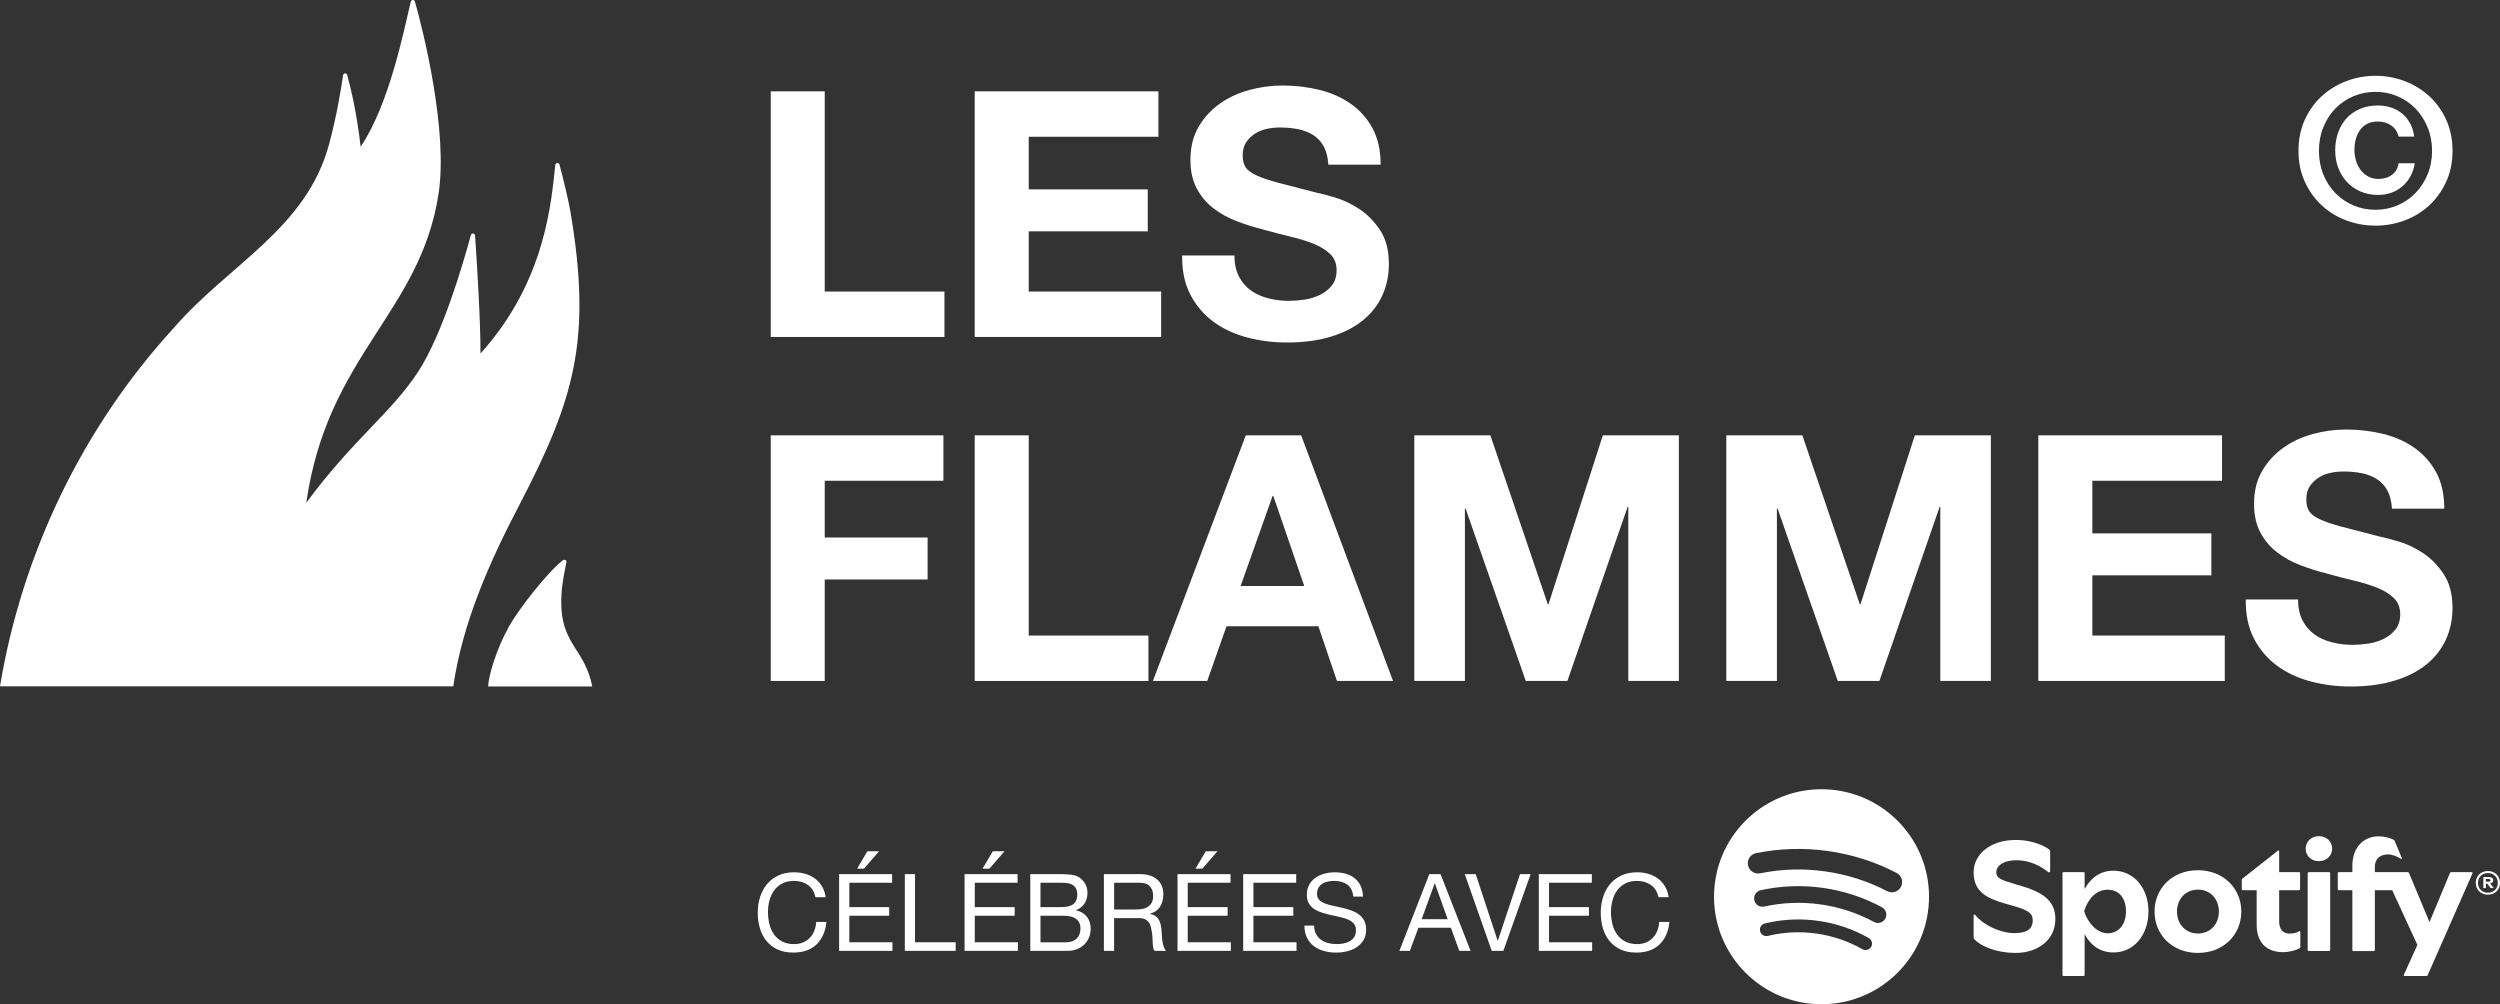
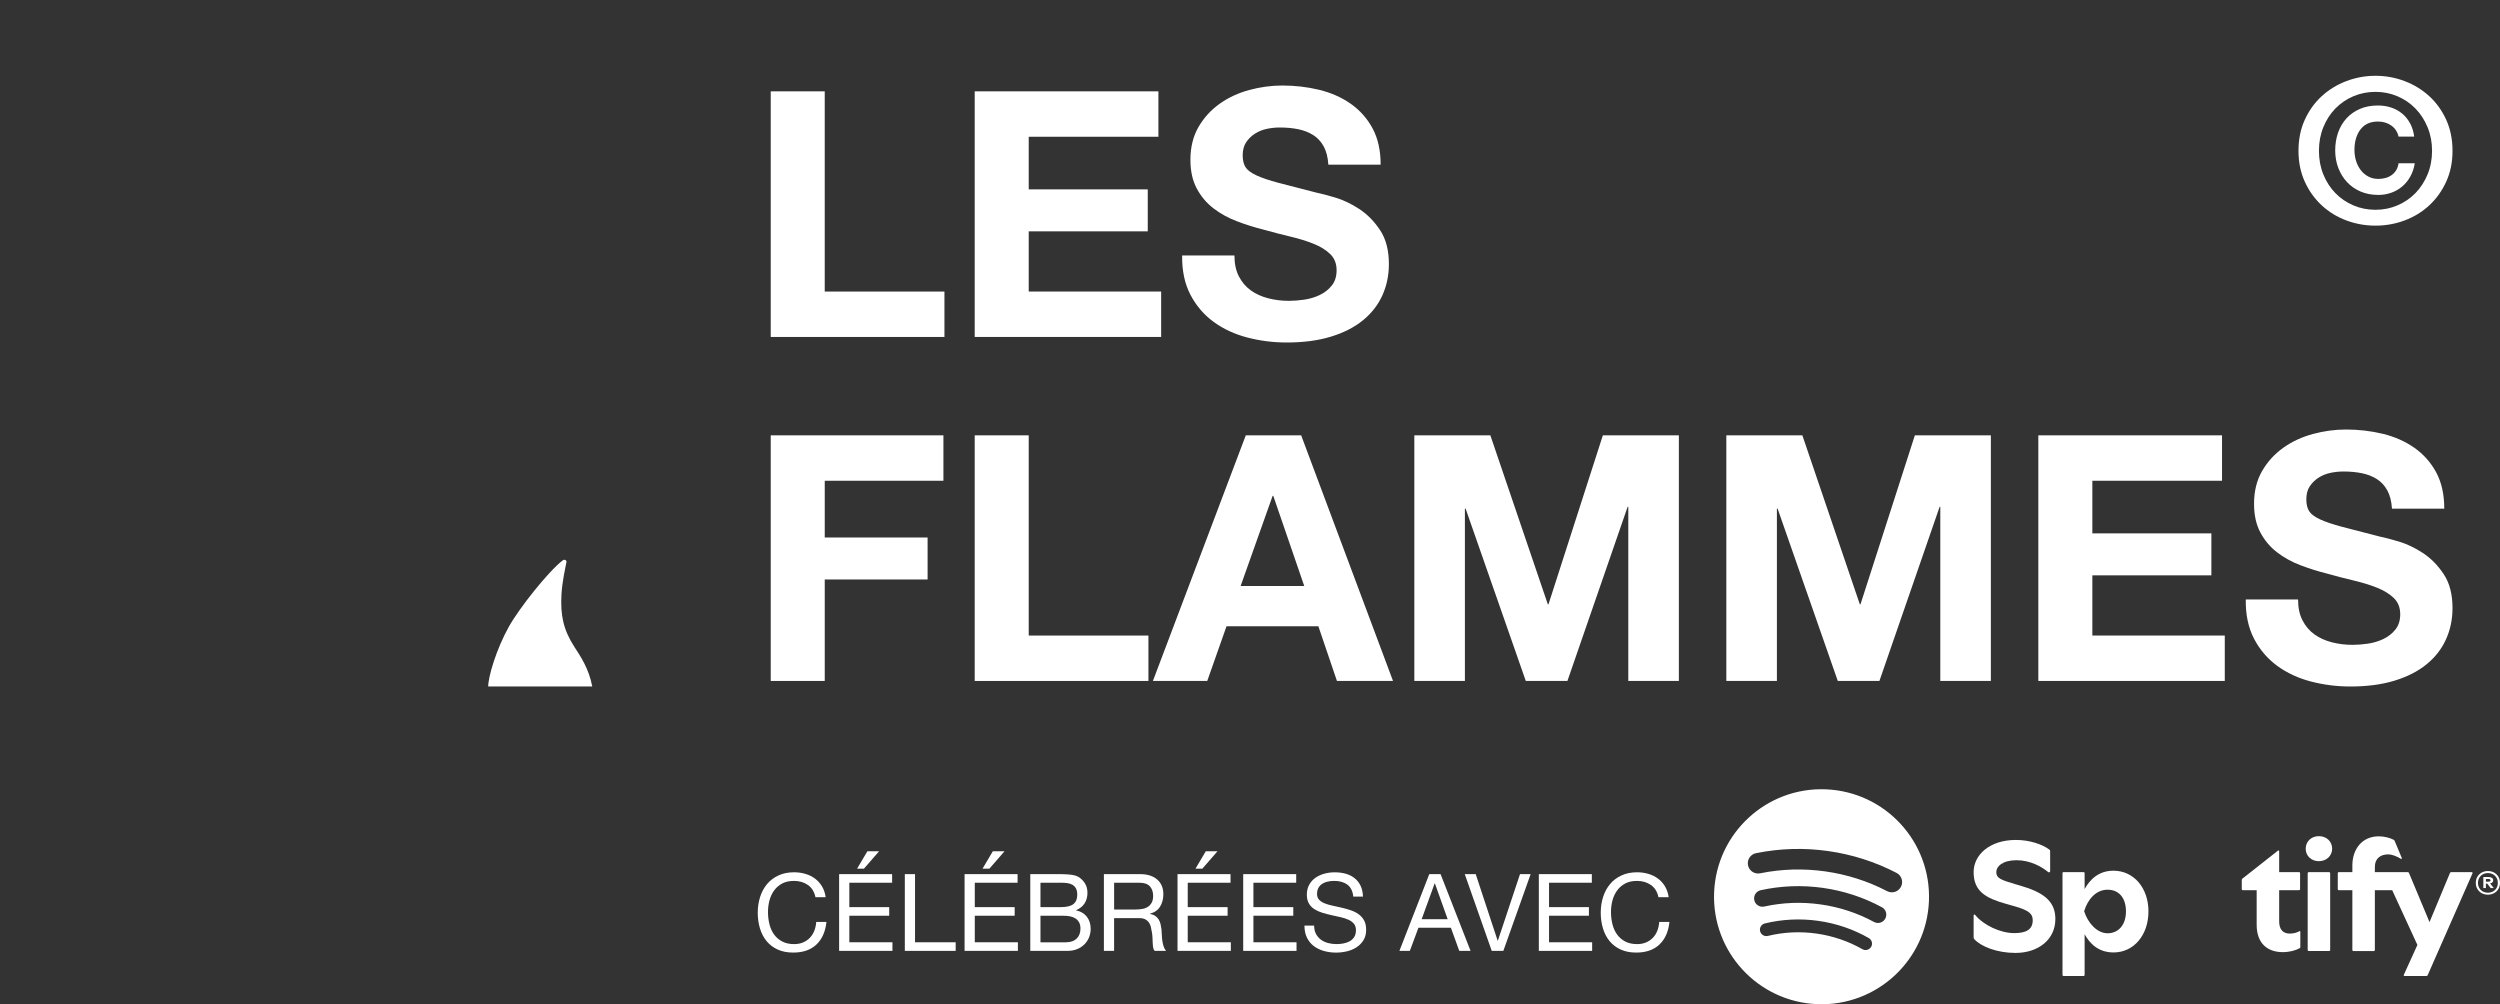
<svg xmlns="http://www.w3.org/2000/svg" id="Calque_1" data-name="Calque 1" viewBox="0 0 1800 723.05">
  <rect x="0" y="0" width="1800" height="723.05" fill="#333333" stroke="none" />
  <defs>
    <style>
      .cls-1 {
        fill: #fff;
      }
    </style>
  </defs>
  <g>
    <g>
      <path class="cls-1" d="M1521.68,626.9c-10.84,0-17.11,6.62-20.76,13.23v-11.41c0-.51-.29-.8-.8-.8h-14.32c-.51,0-.8.29-.8.8v73.18c0,.51.28.8.8.8h14.32c.51,0,.8-.29.8-.8v-29.26c3.65,6.62,9.81,13.12,20.87,13.12,14.6,0,25.1-12.6,25.1-29.54s-10.61-29.32-25.21-29.32ZM1517.46,671.96c-7.64,0-14.26-7.53-16.88-15.86,2.62-8.78,8.67-15.51,16.88-15.51s13.23,5.93,13.23,15.63-5.42,15.74-13.23,15.74Z" />
      <path class="cls-1" d="M1456.49,638.25l-5.36-1.6c-10.78-3.19-13.8-4.39-13.8-8.73,0-4.11,4.56-8.56,14.6-8.56s18.31,4.85,22.64,8.44c.74.63,1.54.34,1.54-.63v-14.2c0-.63-.17-.97-.63-1.31-5.36-3.99-14.66-6.9-24.01-6.9-19.05,0-30.46,10.84-30.46,23.16,0,13.92,8.84,18.76,23.39,22.87l6.27,1.77c10.89,3.08,12.89,5.82,12.89,10.04,0,7.07-5.36,9.24-13.35,9.24-10.04,0-22.3-5.87-28.06-13.06-.51-.63-1.14-.34-1.14.4v15.63c0,.63.06.91.51,1.43,4.79,5.25,16.26,9.87,29.6,9.87,16.43,0,28.75-9.58,28.75-24.41,0-11.52-6.79-18.48-23.38-23.44Z" />
      <path class="cls-1" d="M1314.57,568.31c-42.71-1.69-78.71,31.56-80.41,74.27-1.7,42.72,31.56,78.71,74.27,80.41,42.71,1.7,78.71-31.55,80.41-74.27,1.7-42.71-31.55-78.71-74.27-80.4ZM1347.25,681.7c-.97,1.69-2.84,2.55-4.66,2.29-.56-.08-1.12-.26-1.64-.56-10.23-5.82-21.38-9.61-33.14-11.27-11.76-1.65-23.52-1.08-34.96,1.7-2.48.6-4.98-.92-5.58-3.4-.6-2.48.92-4.98,3.4-5.58,12.58-3.05,25.51-3.68,38.43-1.87,12.92,1.82,25.17,5.98,36.42,12.39,2.22,1.26,2.99,4.08,1.73,6.3ZM1357.42,661.38c-1.58,2.92-5.22,4.01-8.14,2.43-11.97-6.48-24.93-10.73-38.52-12.64-13.59-1.91-27.22-1.39-40.51,1.53-.72.16-1.44.18-2.13.08-2.42-.34-4.48-2.14-5.03-4.66-.71-3.24,1.34-6.45,4.58-7.16,14.7-3.23,29.76-3.8,44.76-1.69,15.01,2.11,29.33,6.81,42.56,13.97,2.92,1.58,4,5.22,2.43,8.14ZM1368.69,638.48c-1.48,2.86-4.57,4.34-7.59,3.91-.81-.11-1.61-.37-2.38-.76-13.94-7.25-28.95-12.04-44.62-14.24-15.67-2.2-31.42-1.73-46.82,1.39-4,.81-7.9-1.77-8.72-5.78-.81-4,1.77-7.9,5.78-8.72,17.05-3.46,34.48-3.98,51.82-1.54,17.34,2.44,33.95,7.74,49.39,15.77,3.62,1.88,5.03,6.35,3.15,9.97Z" />
      <path class="cls-1" d="M1794.24,635.51c.58-.42.87-.99.87-1.69s-.28-1.29-.85-1.72c-.57-.42-1.39-.64-2.46-.64h-3.79v7.93h1.83v-3.15h1l2.41,3.15h2.25l-2.64-3.34c.56-.11,1.03-.28,1.38-.54ZM1791.51,634.81h-1.67v-1.94h1.74c.51,0,.91.08,1.19.24.28.16.42.41.42.75,0,.32-.15.56-.43.72-.29.16-.7.24-1.24.24Z" />
      <path class="cls-1" d="M1779.54,627.93h-14.6c-.51,0-.74.11-.97.63l-14.72,35.36-14.77-35.36c-.23-.51-.46-.63-.97-.63h-23.61v-3.76c0-6.16,4.16-9.01,9.52-9.01,3.19,0,6.67,1.65,9.13,3.14.57.34.97-.06.74-.57l-5.13-12.26c-.17-.4-.4-.63-.8-.86-2.51-1.31-6.62-2.45-10.61-2.45-12.09,0-19.05,9.24-19.05,20.99v4.79h-9.7c-.51,0-.8.29-.8.8v11.41c0,.51.29.8.8.8h9.7v43.01c0,.51.29.8.8.8h14.6c.51,0,.8-.29.8-.8v-43.01h12.49l18.14,39.41-9.75,21.45c-.29.63.06.91.63.91h15.57c.51,0,.74-.11.97-.63l32.23-73.23c.23-.51-.06-.91-.63-.91Z" />
      <path class="cls-1" d="M1798.87,631.28c-.75-1.29-1.79-2.31-3.12-3.04-1.33-.73-2.82-1.1-4.47-1.1s-3.14.37-4.47,1.1c-1.33.73-2.37,1.75-3.12,3.04-.75,1.29-1.13,2.76-1.13,4.39s.37,3.07,1.13,4.36c.75,1.29,1.79,2.31,3.12,3.04,1.33.73,2.82,1.1,4.47,1.1s3.14-.37,4.47-1.1,2.37-1.75,3.12-3.04c.75-1.29,1.13-2.75,1.13-4.36s-.38-3.1-1.13-4.39ZM1797.51,639.32c-.61,1.07-1.46,1.91-2.54,2.51-1.08.6-2.31.91-3.68.91s-2.63-.3-3.71-.91c-1.08-.6-1.93-1.44-2.52-2.51-.6-1.07-.9-2.29-.9-3.65s.3-2.57.9-3.63c.6-1.06,1.44-1.89,2.52-2.5,1.08-.6,2.32-.91,3.71-.91s2.6.3,3.68.91c1.08.6,1.93,1.44,2.54,2.52.61,1.07.92,2.29.92,3.64s-.31,2.54-.92,3.61Z" />
-       <path class="cls-1" d="M1582.48,626.56c-18.48,0-31.2,13.06-31.2,29.77s12.72,29.77,31.2,29.77,31.26-13.18,31.26-29.77-12.83-29.77-31.26-29.77ZM1582.54,672.13c-8.84,0-15.11-6.73-15.11-15.8s6.27-15.8,15.11-15.8,15.06,6.73,15.06,15.8-6.27,15.8-15.06,15.8Z" />
      <path class="cls-1" d="M1655.43,670.53c-1.65.91-3.82,1.65-6.79,1.65-4.68,0-7.64-2.74-7.64-8.78v-22.47h14.26c.51,0,.8-.29.8-.8v-11.41c0-.51-.28-.8-.8-.8h-14.26v-14.89c0-.63-.4-.97-.97-.51l-25.49,20.08c-.34.29-.46.57-.46,1.03v6.5c0,.51.29.8.8.8h9.92v24.87c0,13.46,7.76,19.73,18.82,19.73,4.79,0,9.41-1.25,12.15-2.85.4-.23.46-.46.46-.86v-10.84c0-.57-.29-.74-.8-.46Z" />
      <path class="cls-1" d="M1662.33,627.93h14.6c.44,0,.8.36.8.8v55.21c0,.44-.36.8-.8.8h-14.6c-.44,0-.8-.36-.8-.8v-55.21c0-.44.36-.8.8-.8Z" />
      <path class="cls-1" d="M1669.57,602.03c-5.48,0-9.47,3.88-9.47,9.01s3.99,9.01,9.47,9.01,9.58-3.88,9.58-9.01-3.99-9.01-9.58-9.01Z" />
    </g>
    <g>
      <path class="cls-1" d="M581.69,637.19c-2.81-1.96-6.15-2.94-10.02-2.94-3.3,0-6.13.62-8.47,1.86-2.35,1.24-4.28,2.9-5.8,4.99-1.52,2.09-2.65,4.48-3.37,7.16s-1.08,5.47-1.08,8.36c0,3.15.36,6.13,1.08,8.94.72,2.81,1.84,5.26,3.37,7.35,1.52,2.09,3.47,3.76,5.84,4.99,2.37,1.24,5.21,1.86,8.51,1.86,2.42,0,4.58-.4,6.46-1.2,1.88-.8,3.51-1.91,4.88-3.33,1.37-1.42,2.44-3.11,3.21-5.07.77-1.96,1.24-4.08,1.39-6.35h7.35c-.72,6.97-3.12,12.38-7.2,16.25-4.08,3.87-9.65,5.8-16.72,5.8-4.28,0-8.02-.73-11.22-2.2-3.2-1.47-5.86-3.5-7.97-6.08-2.12-2.58-3.7-5.62-4.76-9.13-1.06-3.51-1.59-7.27-1.59-11.3s.57-7.8,1.7-11.34c1.13-3.53,2.8-6.62,4.99-9.25,2.19-2.63,4.93-4.71,8.21-6.23,3.27-1.52,7.03-2.28,11.26-2.28,2.89,0,5.62.39,8.2,1.16,2.58.77,4.88,1.91,6.89,3.41,2.01,1.5,3.69,3.37,5.03,5.61,1.34,2.24,2.22,4.84,2.63,7.78h-7.35c-.83-3.92-2.65-6.86-5.46-8.82Z" />
      <path class="cls-1" d="M642.33,629.37v6.19h-30.81v17.57h28.71v6.19h-28.71v19.12h31.04v6.19h-38.39v-55.26h38.16ZM624.53,612.89l-7.43,12.54h4.95l10.91-12.54h-8.44Z" />
      <path class="cls-1" d="M658.82,629.37v49.07h29.26v6.19h-36.61v-55.26h7.35Z" />
      <path class="cls-1" d="M732.66,629.37v6.19h-30.81v17.57h28.71v6.19h-28.71v19.12h31.04v6.19h-38.39v-55.26h38.16ZM714.85,612.89l-7.43,12.54h4.95l10.91-12.54h-8.44Z" />
      <path class="cls-1" d="M761.83,629.37c1.19,0,2.46.02,3.83.04,1.37.03,2.72.11,4.06.23,1.34.13,2.59.32,3.76.58,1.16.26,2.15.65,2.98,1.16,1.8,1.08,3.34,2.58,4.6,4.49,1.26,1.91,1.9,4.26,1.9,7.04,0,2.94-.71,5.48-2.13,7.63-1.42,2.14-3.44,3.73-6.08,4.76v.16c3.41.72,6.01,2.27,7.82,4.64,1.8,2.37,2.71,5.26,2.71,8.67,0,2.01-.36,3.97-1.08,5.88-.73,1.91-1.8,3.6-3.21,5.07-1.42,1.47-3.17,2.66-5.26,3.56-2.09.9-4.5,1.35-7.23,1.35h-26.7v-55.26h20.05ZM763.85,653.13c4.18,0,7.18-.74,9.02-2.21,1.83-1.47,2.75-3.68,2.75-6.62,0-1.96-.31-3.51-.93-4.64-.62-1.13-1.47-2.01-2.55-2.63-1.08-.62-2.33-1.02-3.76-1.2-1.42-.18-2.93-.27-4.53-.27h-14.71v17.57h14.71ZM767.56,678.44c3.25,0,5.79-.88,7.62-2.63,1.83-1.75,2.75-4.18,2.75-7.27,0-1.8-.34-3.3-1.01-4.49-.67-1.19-1.56-2.13-2.67-2.82-1.11-.7-2.39-1.19-3.83-1.47-1.45-.28-2.94-.42-4.49-.42h-16.79v19.12h18.42Z" />
      <path class="cls-1" d="M820.81,629.37c5.26,0,9.38,1.29,12.35,3.87,2.97,2.58,4.45,6.12,4.45,10.61,0,3.35-.76,6.29-2.29,8.82-1.52,2.53-3.96,4.26-7.31,5.19v.15c1.6.31,2.9.83,3.91,1.55,1.01.73,1.8,1.59,2.4,2.59.59,1.01,1.03,2.13,1.32,3.37.28,1.24.5,2.53.66,3.87.1,1.34.18,2.71.23,4.1.05,1.39.18,2.76.39,4.1.21,1.34.5,2.62.89,3.83.39,1.22.97,2.29,1.74,3.21h-8.21c-.52-.57-.86-1.34-1.05-2.32-.18-.98-.3-2.08-.35-3.29-.05-1.21-.1-2.52-.15-3.91-.05-1.39-.21-2.76-.47-4.1-.21-1.34-.46-2.62-.77-3.83-.31-1.21-.8-2.27-1.47-3.17-.67-.9-1.55-1.62-2.63-2.16-1.09-.54-2.53-.81-4.34-.81h-17.96v23.61h-7.35v-55.26h26ZM822.36,654.45c1.55-.26,2.9-.76,4.06-1.51,1.16-.75,2.09-1.75,2.79-3.02.7-1.26,1.05-2.9,1.05-4.91,0-2.79-.77-5.06-2.32-6.81s-4.05-2.63-7.51-2.63h-18.26v19.27h15.33c1.7,0,3.33-.13,4.87-.39Z" />
      <path class="cls-1" d="M885.98,629.37v6.19h-30.81v17.57h28.71v6.19h-28.71v19.12h31.04v6.19h-38.39v-55.26h38.16ZM868.18,612.89l-7.43,12.54h4.95l10.91-12.54h-8.44Z" />
      <path class="cls-1" d="M933.27,629.37v6.19h-30.81v17.57h28.71v6.19h-28.71v19.12h31.04v6.19h-38.39v-55.26h38.16Z" />
      <path class="cls-1" d="M970.07,636.92c-2.45-1.78-5.59-2.67-9.41-2.67-1.55,0-3.07.15-4.57.47-1.5.31-2.82.83-3.98,1.55-1.16.72-2.09,1.69-2.79,2.9-.7,1.21-1.05,2.72-1.05,4.53,0,1.71.5,3.08,1.51,4.14,1,1.06,2.35,1.92,4.02,2.59,1.67.67,3.57,1.22,5.69,1.66,2.12.44,4.27.92,6.46,1.43,2.19.51,4.35,1.12,6.46,1.82,2.11.7,4.01,1.64,5.69,2.83,1.68,1.19,3.02,2.68,4.02,4.49,1.01,1.81,1.51,4.08,1.51,6.81,0,2.94-.66,5.46-1.97,7.55-1.32,2.09-3.01,3.79-5.07,5.11-2.06,1.32-4.37,2.27-6.93,2.86-2.55.59-5.1.89-7.63.89-3.1,0-6.03-.39-8.78-1.16-2.76-.77-5.19-1.95-7.28-3.52-2.09-1.58-3.74-3.59-4.95-6.04-1.21-2.45-1.82-5.35-1.82-8.71h6.97c0,2.32.45,4.32,1.35,6,.9,1.68,2.09,3.06,3.56,4.14,1.47,1.09,3.18,1.89,5.15,2.4,1.96.52,3.97.77,6.04.77,1.65,0,3.31-.15,4.99-.47,1.68-.31,3.19-.84,4.53-1.58,1.34-.75,2.42-1.77,3.25-3.06.83-1.29,1.24-2.94,1.24-4.95,0-1.91-.5-3.46-1.51-4.64-1-1.19-2.35-2.15-4.02-2.9-1.68-.75-3.57-1.35-5.69-1.82-2.12-.46-4.27-.94-6.46-1.43-2.19-.49-4.35-1.06-6.46-1.7-2.12-.65-4.01-1.5-5.69-2.55-1.68-1.06-3.02-2.42-4.02-4.1-1.01-1.67-1.51-3.78-1.51-6.31,0-2.79.57-5.2,1.71-7.24,1.13-2.04,2.64-3.72,4.53-5.03s4.02-2.29,6.42-2.94c2.4-.64,4.86-.97,7.39-.97,2.84,0,5.47.34,7.89,1.01,2.42.67,4.55,1.73,6.39,3.17,1.83,1.45,3.28,3.26,4.34,5.45,1.06,2.19,1.64,4.81,1.74,7.86h-6.97c-.41-3.97-1.85-6.85-4.3-8.63Z" />
      <path class="cls-1" d="M1037.21,629.37l21.6,55.26h-8.13l-6.04-16.64h-23.37l-6.19,16.64h-7.51l21.52-55.26h8.13ZM1042.32,661.8l-9.21-25.77h-.15l-9.36,25.77h18.73Z" />
      <path class="cls-1" d="M1074.06,684.64l-19.43-55.26h7.89l15.79,47.91h.15l15.94-47.91h7.66l-19.66,55.26h-8.36Z" />
      <path class="cls-1" d="M1146.12,629.37v6.19h-30.81v17.57h28.71v6.19h-28.71v19.12h31.04v6.19h-38.39v-55.26h38.16Z" />
      <path class="cls-1" d="M1188.65,637.19c-2.81-1.96-6.15-2.94-10.02-2.94-3.3,0-6.13.62-8.47,1.86-2.35,1.24-4.28,2.9-5.8,4.99-1.52,2.09-2.65,4.48-3.37,7.16s-1.08,5.47-1.08,8.36c0,3.15.36,6.13,1.08,8.94.72,2.81,1.84,5.26,3.37,7.35,1.52,2.09,3.47,3.76,5.84,4.99,2.37,1.24,5.21,1.86,8.51,1.86,2.42,0,4.58-.4,6.46-1.2,1.88-.8,3.51-1.91,4.88-3.33,1.37-1.42,2.44-3.11,3.21-5.07.77-1.96,1.24-4.08,1.39-6.35h7.35c-.72,6.97-3.12,12.38-7.2,16.25-4.08,3.87-9.65,5.8-16.72,5.8-4.28,0-8.02-.73-11.22-2.2-3.2-1.47-5.86-3.5-7.97-6.08-2.12-2.58-3.7-5.62-4.76-9.13-1.06-3.51-1.59-7.27-1.59-11.3s.57-7.8,1.7-11.34c1.13-3.53,2.8-6.62,4.99-9.25,2.19-2.63,4.93-4.71,8.21-6.23,3.27-1.52,7.03-2.28,11.26-2.28,2.89,0,5.62.39,8.2,1.16,2.58.77,4.88,1.91,6.89,3.41,2.01,1.5,3.69,3.37,5.03,5.61,1.34,2.24,2.22,4.84,2.63,7.78h-7.35c-.83-3.92-2.65-6.86-5.46-8.82Z" />
    </g>
  </g>
  <g>
    <g>
      <path class="cls-1" d="M593.81,65.77v144.15h86.19v32.69h-125.07V65.77h38.88Z" />
      <path class="cls-1" d="M834.05,65.77v32.69h-93.37v37.89h85.7v30.22h-85.7v43.34h95.35v32.69h-134.24V65.77h132.26Z" />
      <path class="cls-1" d="M892.01,199.02c2.14,4.13,4.99,7.47,8.54,10.03,3.55,2.56,7.72,4.46,12.51,5.7,4.79,1.24,9.74,1.86,14.86,1.86,3.47,0,7.18-.28,11.15-.86,3.96-.58,7.68-1.69,11.14-3.34,3.47-1.65,6.36-3.92,8.67-6.81,2.31-2.89,3.47-6.56,3.47-11.02,0-4.79-1.53-8.67-4.58-11.64-3.06-2.97-7.06-5.45-12.01-7.43-4.96-1.98-10.57-3.72-16.84-5.2-6.28-1.48-12.63-3.13-19.07-4.95-6.61-1.65-13.05-3.67-19.32-6.07-6.28-2.39-11.89-5.49-16.84-9.29-4.95-3.8-8.96-8.54-12.01-14.24-3.06-5.7-4.58-12.59-4.58-20.68,0-9.08,1.94-16.96,5.82-23.65,3.88-6.69,8.95-12.26,15.23-16.72,6.27-4.46,13.37-7.76,21.3-9.91,7.93-2.14,15.85-3.22,23.78-3.22,9.25,0,18.12,1.03,26.62,3.1,8.5,2.07,16.06,5.41,22.66,10.03,6.6,4.63,11.85,10.53,15.73,17.71,3.88,7.18,5.82,15.89,5.82,26.13h-37.65c-.33-5.28-1.45-9.66-3.34-13.13-1.9-3.47-4.42-6.19-7.55-8.17-3.14-1.98-6.73-3.38-10.78-4.21-4.05-.82-8.46-1.24-13.25-1.24-3.14,0-6.28.33-9.41.99-3.14.66-5.99,1.82-8.54,3.47-2.56,1.65-4.67,3.72-6.32,6.19-1.65,2.48-2.48,5.62-2.48,9.41,0,3.47.66,6.28,1.98,8.42,1.32,2.15,3.92,4.13,7.8,5.94,3.88,1.82,9.25,3.63,16.1,5.45,6.85,1.82,15.81,4.13,26.87,6.94,3.3.66,7.88,1.86,13.75,3.59,5.86,1.74,11.68,4.5,17.46,8.3,5.78,3.8,10.77,8.88,14.98,15.23,4.21,6.36,6.32,14.49,6.32,24.4,0,8.09-1.57,15.6-4.7,22.54-3.14,6.93-7.8,12.92-14,17.96-6.19,5.04-13.87,8.96-23.04,11.76-9.16,2.81-19.77,4.21-31.82,4.21-9.74,0-19.2-1.2-28.36-3.59s-17.26-6.15-24.27-11.27c-7.02-5.12-12.59-11.64-16.72-19.57-4.13-7.93-6.11-17.34-5.94-28.24h37.65c0,5.94,1.07,10.98,3.22,15.11Z" />
      <path class="cls-1" d="M679.26,313.45v32.69h-85.45v40.86h74.06v30.22h-74.06v73.06h-38.88v-176.84h124.33Z" />
      <path class="cls-1" d="M740.68,313.45v144.15h86.19v32.69h-125.08v-176.84h38.89Z" />
      <path class="cls-1" d="M936.84,313.45l66.13,176.84h-40.37l-13.38-39.38h-66.13l-13.87,39.38h-39.13l66.87-176.84h39.88ZM939.06,421.93l-22.29-64.89h-.49l-23.04,64.89h45.82Z" />
      <path class="cls-1" d="M1073.06,313.45l41.36,121.61h.5l39.13-121.61h54.74v176.84h-36.41v-125.33h-.5l-43.34,125.33h-29.97l-43.34-124.09h-.5v124.09h-36.41v-176.84h54.74Z" />
      <path class="cls-1" d="M1297.7,313.45l41.36,121.61h.5l39.13-121.61h54.74v176.84h-36.41v-125.33h-.5l-43.34,125.33h-29.97l-43.34-124.09h-.5v124.09h-36.41v-176.84h54.74Z" />
      <path class="cls-1" d="M1599.86,313.45v32.69h-93.37v37.89h85.7v30.22h-85.7v43.34h95.35v32.69h-134.24v-176.84h132.26Z" />
      <path class="cls-1" d="M1657.82,446.7c2.14,4.13,4.99,7.47,8.54,10.03,3.55,2.56,7.72,4.46,12.51,5.7,4.79,1.24,9.74,1.86,14.86,1.86,3.47,0,7.18-.28,11.15-.86,3.96-.58,7.68-1.69,11.14-3.34,3.47-1.65,6.36-3.92,8.67-6.81,2.31-2.89,3.47-6.56,3.47-11.02,0-4.79-1.53-8.67-4.58-11.64-3.06-2.97-7.06-5.45-12.01-7.43-4.96-1.98-10.57-3.72-16.84-5.2-6.28-1.48-12.63-3.13-19.07-4.95-6.61-1.65-13.05-3.67-19.32-6.07-6.28-2.39-11.89-5.49-16.84-9.29-4.96-3.8-8.96-8.54-12.01-14.24-3.06-5.7-4.58-12.59-4.58-20.68,0-9.08,1.94-16.96,5.82-23.65,3.88-6.69,8.96-12.26,15.23-16.72,6.27-4.46,13.38-7.76,21.3-9.91,7.93-2.14,15.85-3.22,23.78-3.22,9.25,0,18.12,1.03,26.62,3.1,8.5,2.07,16.06,5.41,22.66,10.03,6.6,4.63,11.85,10.53,15.73,17.71,3.88,7.18,5.82,15.89,5.82,26.13h-37.65c-.33-5.28-1.45-9.66-3.34-13.13-1.9-3.47-4.42-6.19-7.55-8.17-3.14-1.98-6.73-3.38-10.78-4.21-4.05-.82-8.46-1.24-13.25-1.24-3.14,0-6.28.33-9.41.99-3.14.66-5.99,1.82-8.54,3.47-2.56,1.65-4.67,3.72-6.32,6.19-1.65,2.48-2.48,5.62-2.48,9.41,0,3.47.66,6.28,1.98,8.42,1.32,2.15,3.92,4.13,7.8,5.94,3.88,1.82,9.25,3.63,16.1,5.45,6.85,1.82,15.81,4.13,26.87,6.94,3.3.66,7.88,1.86,13.75,3.59,5.86,1.74,11.68,4.5,17.46,8.3,5.78,3.8,10.77,8.88,14.98,15.23,4.21,6.36,6.32,14.49,6.32,24.4,0,8.09-1.57,15.6-4.7,22.54-3.14,6.93-7.8,12.92-14,17.96-6.19,5.04-13.87,8.96-23.04,11.76-9.16,2.81-19.77,4.21-31.82,4.21-9.74,0-19.2-1.2-28.36-3.59-9.16-2.39-17.26-6.15-24.27-11.27-7.02-5.12-12.59-11.64-16.72-19.57-4.13-7.93-6.11-17.34-5.94-28.24h37.65c0,5.94,1.07,10.98,3.22,15.11Z" />
    </g>
    <path class="cls-1" d="M1659.46,86.21c3.03-6.64,7.1-12.3,12.2-16.97,5.1-4.67,11-8.28,17.69-10.83,6.69-2.55,13.69-3.83,21.01-3.83s14.32,1.28,21.01,3.83c6.69,2.55,12.59,6.16,17.69,10.83,5.1,4.67,9.17,10.32,12.2,16.97,3.03,6.64,4.55,14.1,4.55,22.38s-1.51,15.59-4.55,22.24c-3.03,6.64-7.1,12.32-12.2,17.04-5.1,4.72-11,8.33-17.69,10.83-6.69,2.5-13.69,3.76-21.01,3.76s-14.32-1.25-21.01-3.76c-6.69-2.5-12.59-6.11-17.69-10.83-5.1-4.71-9.17-10.39-12.2-17.04-3.03-6.64-4.55-14.05-4.55-22.24s1.51-15.74,4.55-22.38ZM1672.82,125.63c2.12,5.2,5,9.67,8.67,13.43,3.66,3.76,7.96,6.69,12.92,8.81,4.96,2.12,10.27,3.18,15.95,3.18s10.85-1.06,15.81-3.18c4.96-2.12,9.26-5.05,12.93-8.81,3.66-3.76,6.57-8.23,8.73-13.43,2.16-5.2,3.25-10.88,3.25-17.04s-1.09-11.84-3.25-17.04c-2.16-5.2-5.08-9.67-8.73-13.43-3.66-3.76-7.97-6.69-12.93-8.81-4.96-2.12-10.23-3.17-15.81-3.17s-11,1.06-15.95,3.17c-4.96,2.12-9.27,5.06-12.92,8.81-3.66,3.75-6.55,8.23-8.67,13.43-2.12,5.2-3.18,10.88-3.18,17.04s1.06,11.84,3.18,17.04ZM1735.41,127.14c-1.59,2.84-3.56,5.25-5.92,7.22-2.36,1.97-5.01,3.46-7.94,4.47-2.94,1.01-5.99,1.52-9.17,1.52-4.72,0-8.98-.82-12.78-2.45-3.8-1.64-7.05-3.9-9.74-6.79-2.7-2.89-4.79-6.28-6.28-10.18-1.49-3.9-2.24-8.11-2.24-12.63s.7-8.9,2.09-12.85c1.4-3.95,3.42-7.36,6.06-10.25,2.65-2.89,5.87-5.15,9.67-6.79,3.8-1.64,8.11-2.45,12.93-2.45,3.37,0,6.52.48,9.46,1.45,2.94.96,5.56,2.38,7.87,4.26,2.31,1.88,4.23,4.21,5.77,7,1.54,2.79,2.55,6.02,3.03,9.67h-11.26c-.77-3.37-2.51-6.01-5.2-7.94-2.69-1.92-5.92-2.89-9.67-2.89-5.49,0-9.67,1.9-12.56,5.71-2.89,3.8-4.33,8.73-4.33,14.8,0,2.79.41,5.46,1.23,8.02.82,2.55,1.97,4.76,3.46,6.64,1.49,1.88,3.3,3.37,5.41,4.48,2.12,1.11,4.47,1.66,7.07,1.66,4.04,0,7.36-1.01,9.97-3.03,2.6-2.02,4.14-4.76,4.62-8.23h11.69c-.58,3.56-1.66,6.76-3.25,9.6Z" />
  </g>
  <g>
-     <path class="cls-1" d="M373.5,364.38c40.03-76.7,52.92-119.53,37.16-212.2-1.35-7.93-5.21-23.94-7.82-33.64-.44-1.65-2.83-1.48-3.02.21-2.84,24.88-6.34,83.29-53.87,135.76.07-24.02-2.63-66.31-3.91-84.97-.12-1.73-2.55-1.97-3.01-.3-5.59,20.66-20.52,71.8-38.12,98.66-19.31,29.47-47.19,48.96-80.4,94.13,15.25-106.55,81.99-136.48,95.23-222.36,6.99-45.32-10.99-117.47-16.99-138.54-.43-1.52-2.6-1.49-2.98.04-4.82,19.78-15.16,73.46-36.11,104.49-2.78-24.44-6.99-41.75-9.69-51.73-.43-1.58-2.71-1.44-2.94.18-1.45,10.07-4.66,29.69-10.16,49.98-16.5,60.86-72.27,86.3-111.98,132.28C59.45,307.92,15.85,398.55,0,494.15h326.37c6.57-45.49,25.99-89.27,47.13-129.77Z" />
    <path class="cls-1" d="M413.64,465.88c-8.22-12.7-10.11-23.14-9.41-37.35.46-9.43,2.75-19.31,3.6-23.72.3-1.53-1.42-2.28-2.66-1.33-10.49,8.02-31.52,34.68-38.85,47.85-9.04,16.25-14.82,35.97-14.82,42.93l74.91-.02c-2.37-12.75-8.44-21.67-12.77-28.35Z" />
  </g>
</svg>